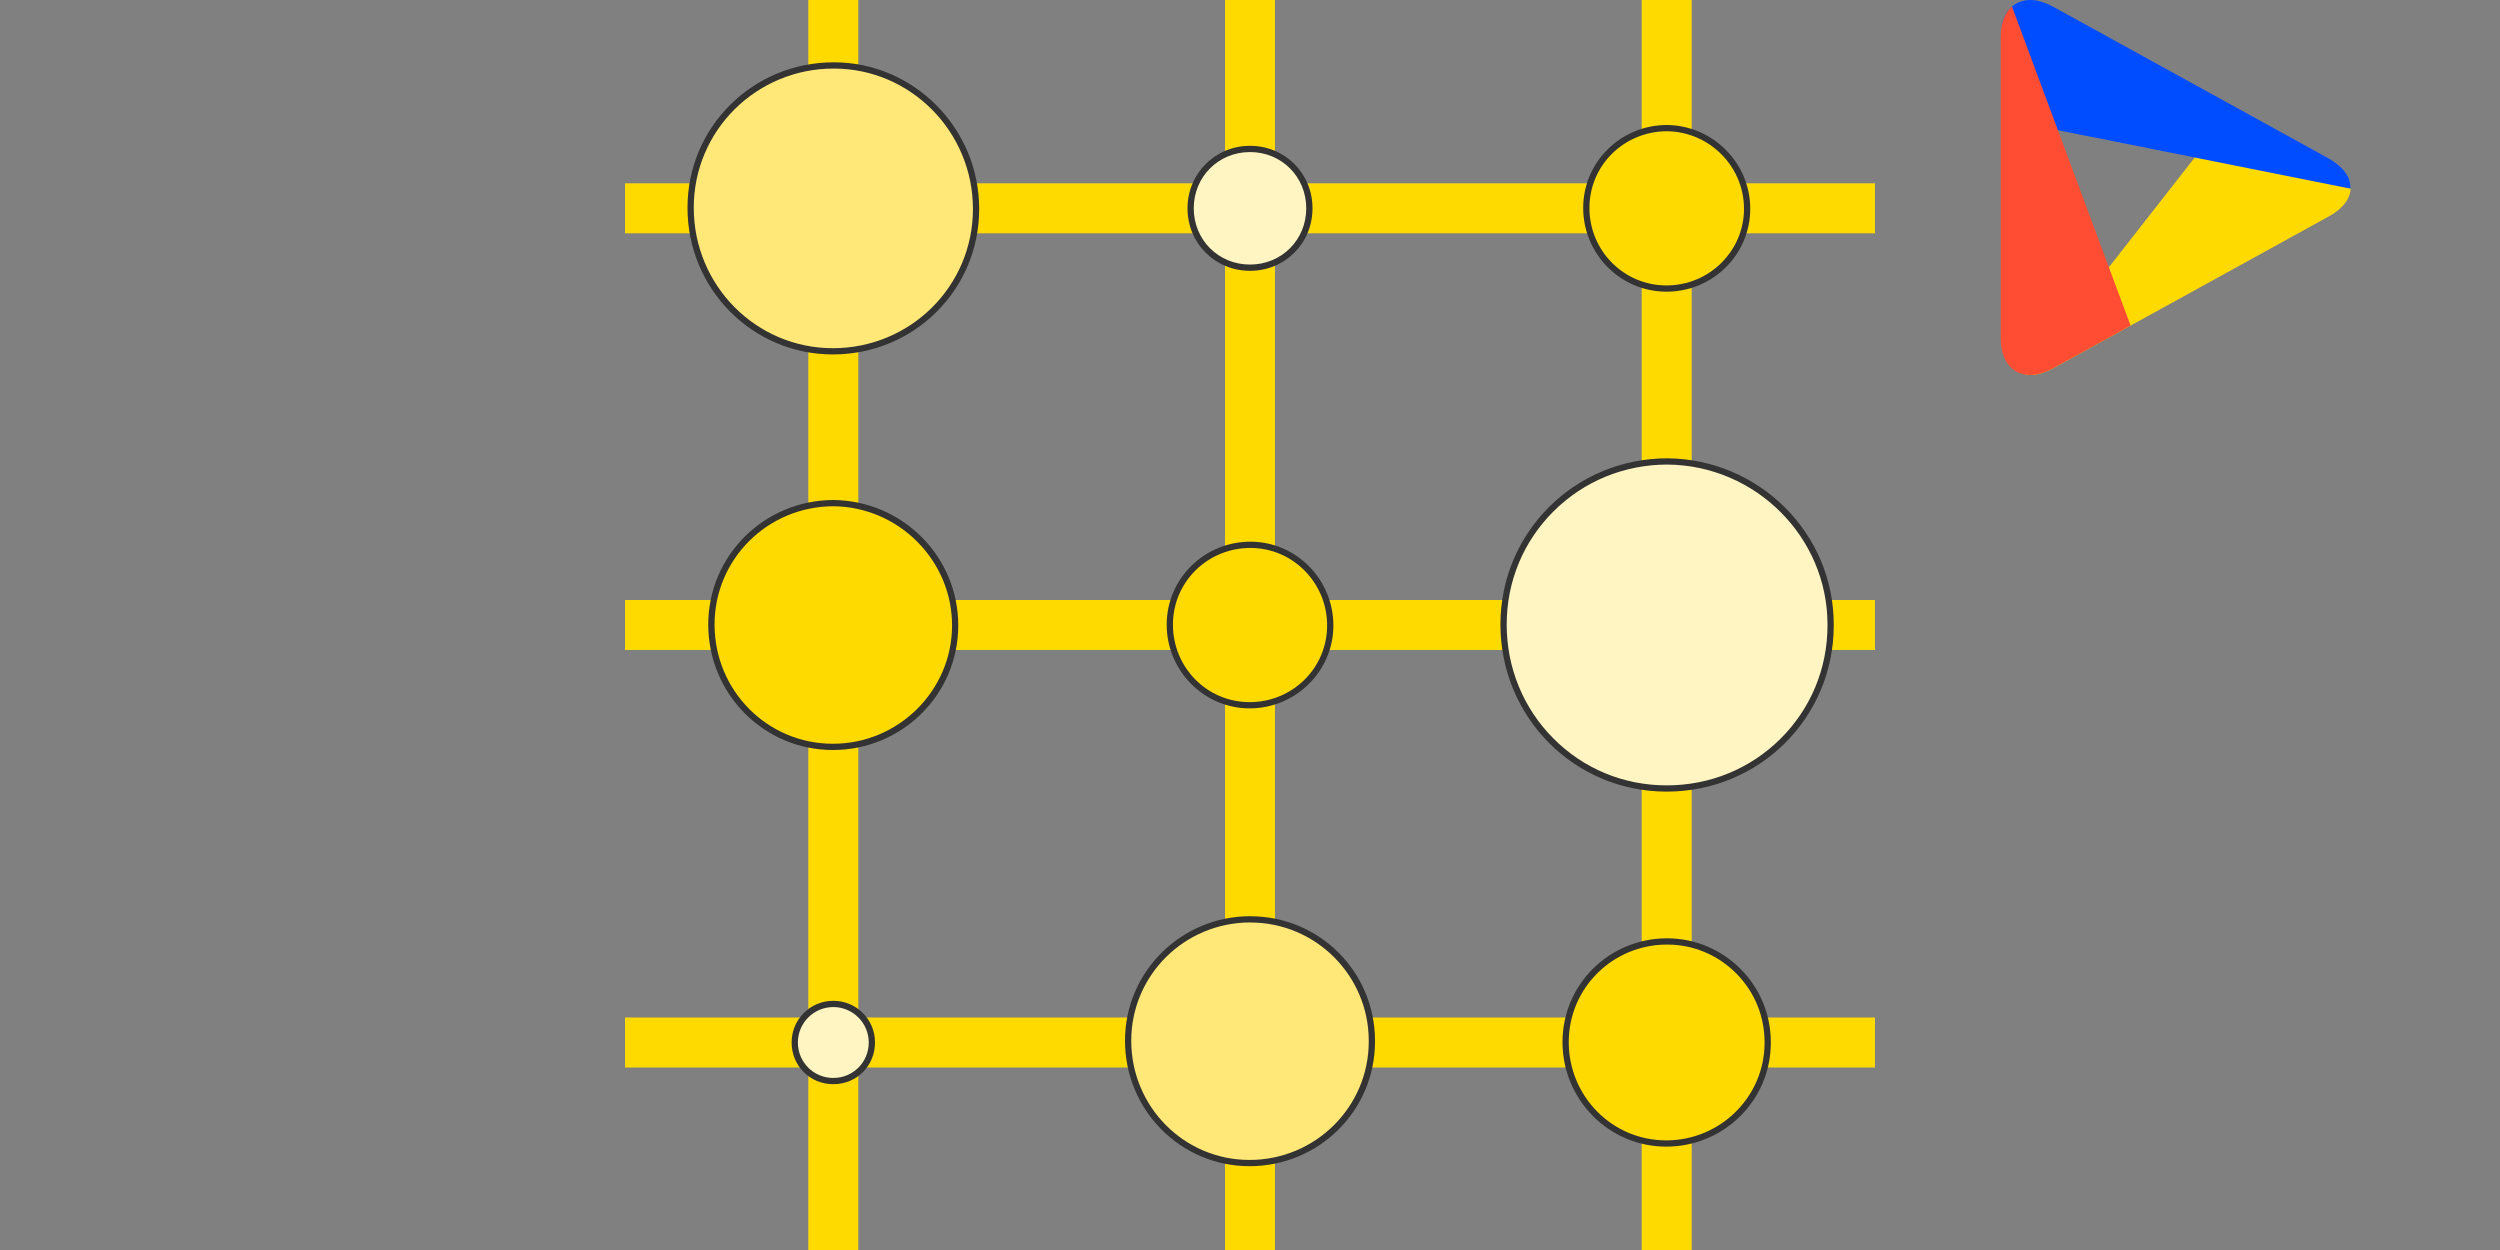
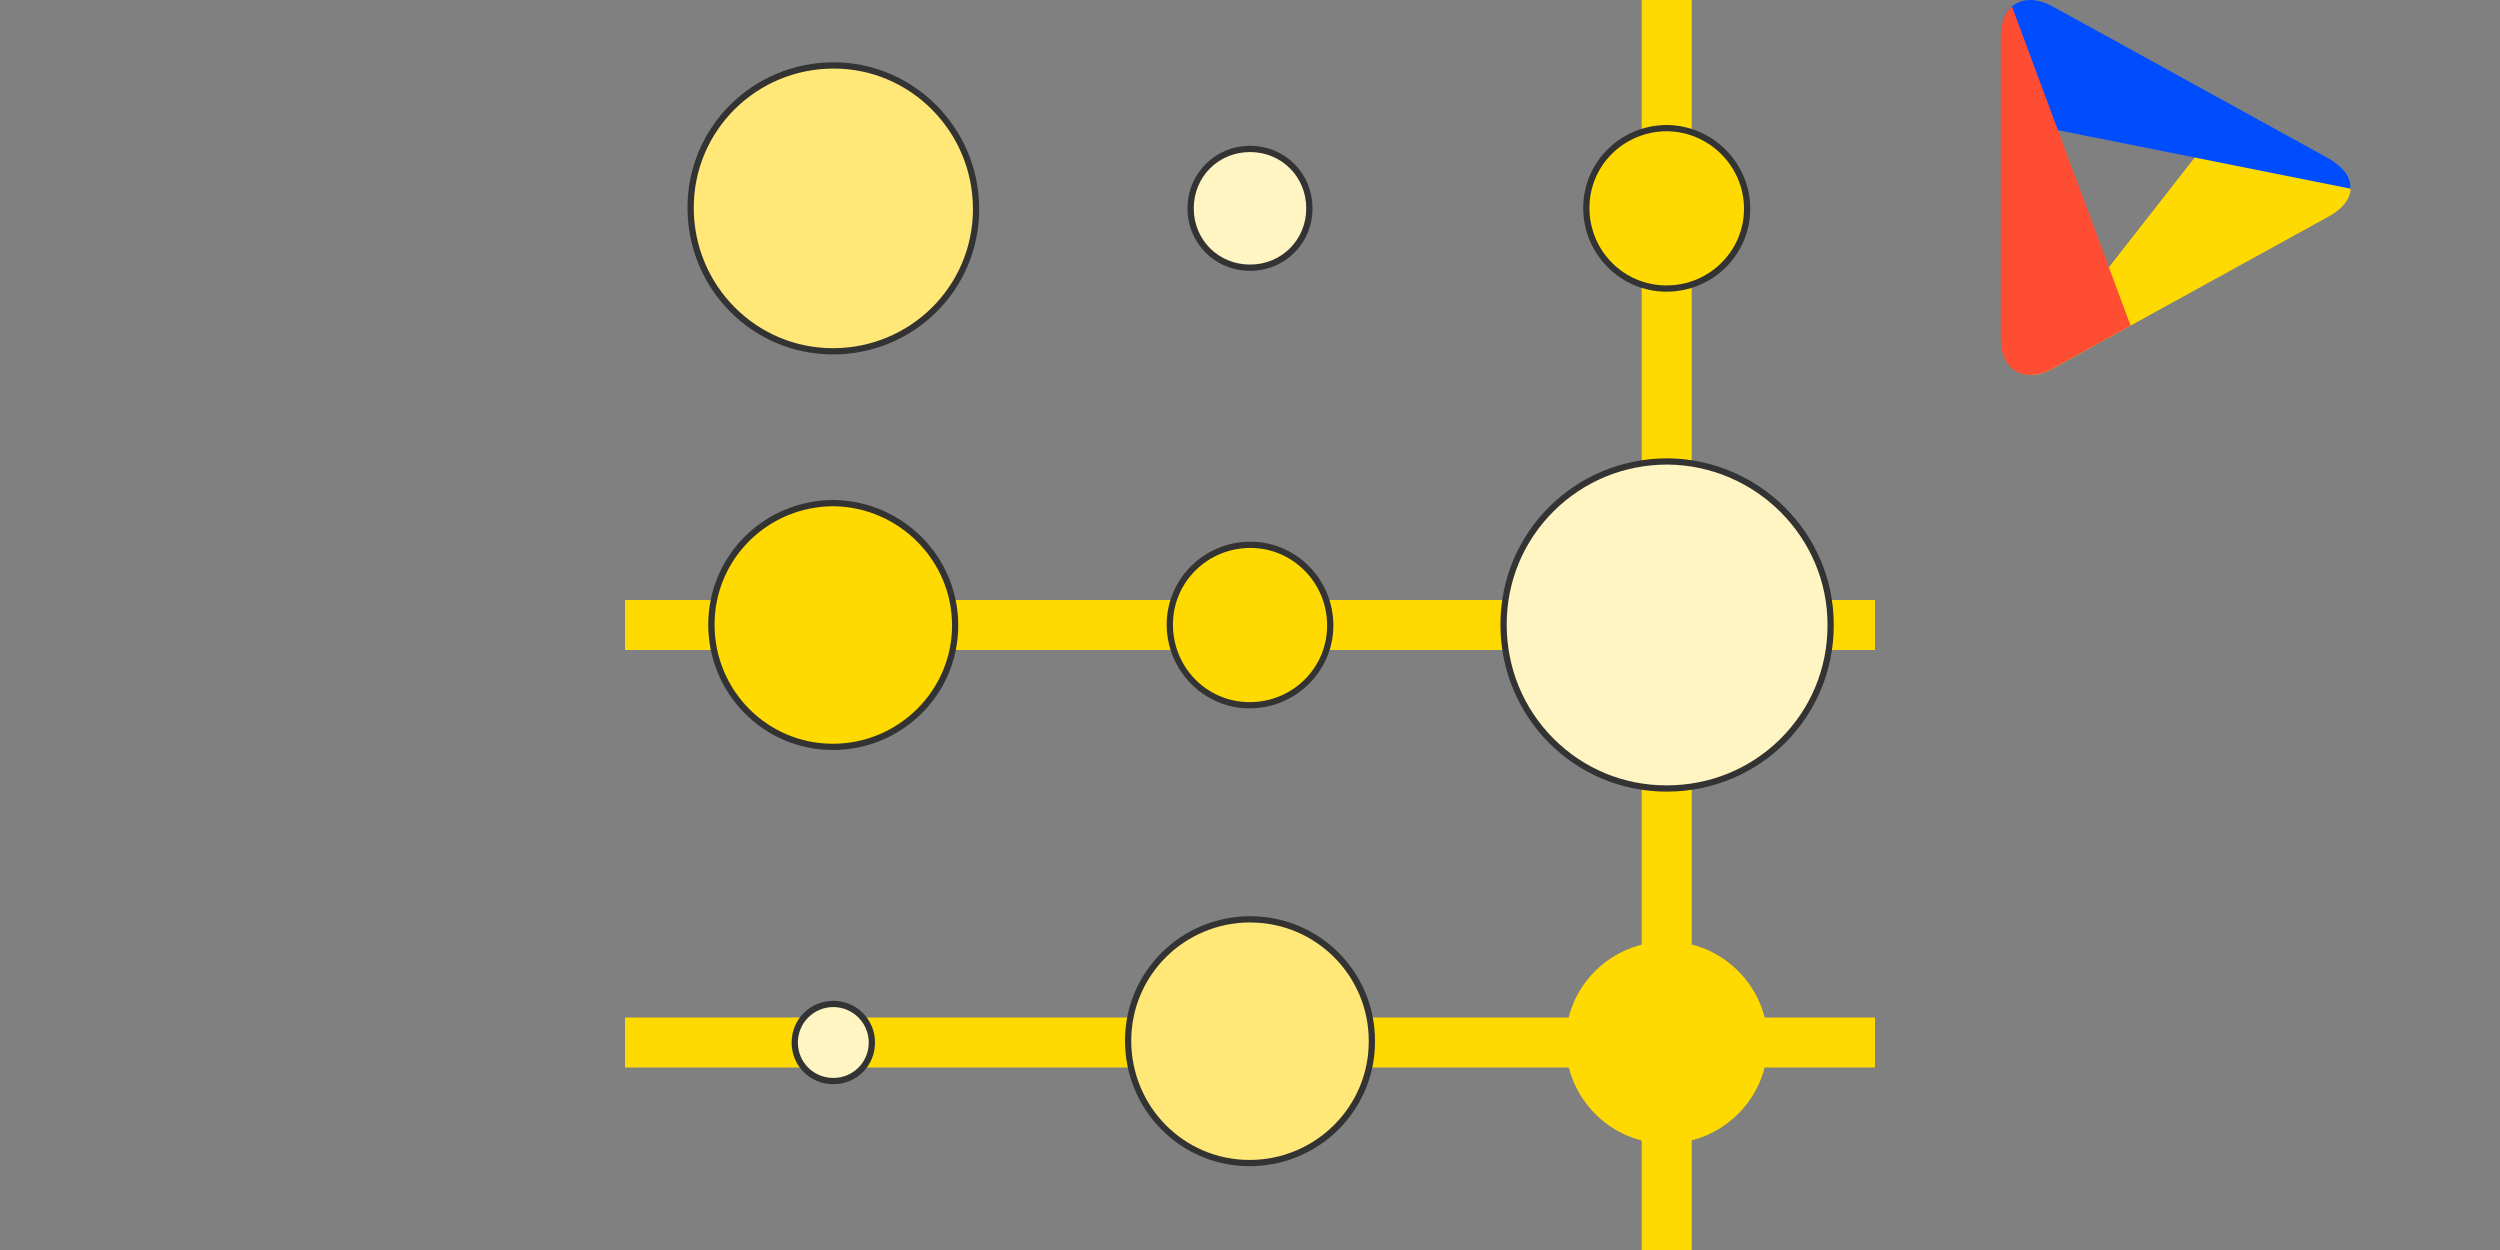
<svg xmlns="http://www.w3.org/2000/svg" id="Layer_1" data-name="Layer 1" viewBox="0 0 400 200">
  <rect x="0" y="0" width="400" height="200" fill="#808080" stroke="none" />
  <defs>
    <style>
      .cls-1, .cls-2, .cls-3 {
        fill: none;
      }

      .cls-2 {
        isolation: isolate;
      }

      .cls-4 {
        fill: #004dff;
      }

      .cls-5 {
        fill: #ff4d33;
      }

      .cls-6 {
        fill: #fff5c2;
      }

      .cls-7 {
        fill: #ffda00;
      }

      .cls-8 {
        fill: #ffe878;
      }

      .cls-9 {
        fill: #333;
      }

      .cls-3 {
        clip-path: url(#clippath);
      }
    </style>
    <clipPath id="clippath">
      <path class="cls-1" d="m320.12,54.13c0,5.18,3.76,7.34,8.36,4.8l44.18-24.33c4.6-2.53,4.6-6.68,0-9.21L328.48,1.06c-4.6-2.53-8.36-.37-8.36,4.8v48.27Z" />
    </clipPath>
  </defs>
  <g class="cls-3">
    <g>
      <polyline class="cls-7" points="321.13 63.59 357.41 17.21 381.03 30" />
      <polyline class="cls-4" points="381.03 31.17 320.55 19.09 320 -12.33" />
      <polyline class="cls-5" points="320 -4.1 341.05 52.52 320 64.25" />
    </g>
  </g>
  <g>
-     <rect class="cls-7" x="196" y="0" width="8" height="200" />
    <rect class="cls-7" x="262.67" y="0" width="8" height="200" />
-     <rect class="cls-7" x="129.33" y="0" width="8" height="200" />
-     <rect class="cls-7" x="196" y="-66.67" width="8" height="200" transform="translate(166.67 233.33) rotate(-90)" />
    <rect class="cls-7" x="196" y="0" width="8" height="200" transform="translate(100 300) rotate(-90)" />
    <g class="cls-2">
      <path class="cls-6" d="m266.67,126.17c-14.39,0-26.1-11.77-26.1-26.23s11.77-26.1,26.23-26.1c14.39.13,26.1,11.84,26.1,26.1v.13c0,14.39-11.77,26.1-26.23,26.1Z" />
      <path class="cls-9" d="m266.8,74.33c14.12.13,25.6,11.61,25.6,25.6v.13c0,6.88-2.67,13.32-7.52,18.14-4.84,4.81-11.31,7.46-18.21,7.46s-13.32-2.67-18.14-7.52c-4.81-4.84-7.46-11.31-7.46-18.21s2.67-13.32,7.52-18.14c4.84-4.81,11.31-7.46,18.21-7.46m0-1c-14.8,0-26.73,11.8-26.73,26.6s11.8,26.73,26.6,26.73,26.73-11.8,26.73-26.6v-.13c0-14.67-12-26.47-26.6-26.6h0Z" />
    </g>
    <g>
      <path class="cls-7" d="m266.63,46.17c-7.08,0-12.83-5.79-12.83-12.9s5.79-12.77,12.9-12.77c7.07.06,12.83,5.85,12.83,12.9s-5.79,12.77-12.9,12.77Z" />
      <path class="cls-9" d="m266.7,21c6.8.06,12.34,5.63,12.34,12.4s-5.56,12.27-12.4,12.27-12.33-5.56-12.33-12.4,5.56-12.26,12.4-12.27m0-1c-7.4,0-13.4,5.93-13.4,13.27s5.93,13.4,13.33,13.4,13.4-5.93,13.4-13.27-6-13.33-13.33-13.4h0Z" />
    </g>
    <g class="cls-2">
      <circle class="cls-6" cx="200" cy="33.33" r="9.5" />
      <path class="cls-9" d="m200,24.33c5.05,0,9,3.95,9,9s-3.95,9-9,9-9-3.95-9-9,3.95-9,9-9m0-1c-5.53,0-10,4.4-10,10s4.4,10,10,10,10-4.4,10-10-4.4-10-10-10h0Z" />
    </g>
    <g>
      <path class="cls-7" d="m199.93,112.83c-7.04,0-12.77-5.79-12.77-12.9s5.79-12.77,12.9-12.77,12.77,5.79,12.77,12.9-5.79,12.77-12.9,12.77Z" />
      <path class="cls-9" d="m200.07,87.67c6.76,0,12.27,5.56,12.27,12.4s-5.56,12.27-12.4,12.27-12.27-5.56-12.27-12.4,5.56-12.27,12.4-12.27m0-1c-7.4,0-13.4,5.93-13.4,13.27s5.93,13.4,13.27,13.4,13.4-5.93,13.4-13.27-5.93-13.4-13.27-13.4h0Z" />
    </g>
    <rect class="cls-7" x="196" y="66.8" width="8" height="200" transform="translate(33.2 366.8) rotate(-90)" />
    <g>
      <path class="cls-8" d="m133.27,56.2c-12.55,0-22.77-10.3-22.77-22.97s10.27-22.77,22.9-22.77,22.77,10.3,22.77,22.97-10.27,22.77-22.9,22.77Z" />
      <path class="cls-9" d="m133.4,10.97c12.28,0,22.27,10.08,22.27,22.47s-10.05,22.27-22.4,22.27-22.27-10.08-22.27-22.47,10.05-22.27,22.4-22.27m0-1c-12.93,0-23.4,10.33-23.4,23.27s10.33,23.47,23.27,23.47,23.4-10.33,23.4-23.27-10.47-23.47-23.27-23.47h0Z" />
    </g>
    <g class="cls-2">
      <path class="cls-7" d="m133.27,119.5c-10.72,0-19.43-8.78-19.43-19.57s8.78-19.43,19.57-19.43c10.71.13,19.43,8.91,19.43,19.57s-8.78,19.43-19.57,19.43Z" />
      <path class="cls-9" d="m133.39,81c10.44.13,18.94,8.68,18.94,19.07s-8.55,18.93-19.07,18.93-18.93-8.55-18.93-19.07,8.55-18.93,19.06-18.93m0-1c-11.07,0-20.07,8.87-20.07,19.93s8.87,20.07,19.93,20.07,20.07-8.87,20.07-19.93-8.93-19.93-19.93-20.07h0Z" />
    </g>
    <g>
      <path class="cls-6" d="m133.33,172.97c-3.4,0-6.17-2.77-6.17-6.17s2.77-6.17,6.17-6.17,6.17,2.77,6.17,6.17-2.71,6.17-6.17,6.17Z" />
      <path class="cls-9" d="m133.33,161.13c3.12,0,5.67,2.54,5.67,5.67s-2.49,5.67-5.67,5.67-5.67-2.54-5.67-5.67,2.54-5.67,5.67-5.67m0-1c-3.67,0-6.67,2.93-6.67,6.67s2.93,6.67,6.67,6.67,6.67-2.93,6.67-6.67-3-6.67-6.67-6.67h0Z" />
    </g>
    <g class="cls-2">
      <path class="cls-8" d="m199.93,186.1c-10.72,0-19.43-8.78-19.43-19.57s8.78-19.43,19.57-19.43,19.43,8.72,19.43,19.43v.13c0,10.72-8.78,19.43-19.57,19.43Z" />
      <path class="cls-9" d="m200.07,147.6c10.44,0,18.93,8.49,18.93,18.93v.13c0,10.44-8.55,18.93-19.07,18.93s-18.93-8.55-18.93-19.07,8.55-18.93,19.07-18.93m0-1c-11.07,0-20.07,8.87-20.07,19.93s8.87,20.07,19.93,20.07,20.07-8.87,20.07-19.93v-.13c0-11.07-8.93-19.93-19.93-19.93h0Z" />
    </g>
    <g class="cls-2">
      <path class="cls-7" d="m266.6,182.97c-8.88,0-16.1-7.28-16.1-16.23s7.28-16.1,16.23-16.1c4.31,0,8.37,1.69,11.42,4.77,3.05,3.07,4.71,7.14,4.68,11.46,0,8.88-7.28,16.1-16.23,16.1Z" />
-       <path class="cls-9" d="m266.73,151.13c4.18,0,8.11,1.64,11.07,4.62,2.95,2.97,4.56,6.92,4.53,11.11,0,8.6-7.06,15.6-15.73,15.6s-15.6-7.06-15.6-15.73,7.06-15.6,15.73-15.6m0-1c-9.27,0-16.73,7.4-16.73,16.6s7.4,16.73,16.6,16.73,16.73-7.4,16.73-16.6c.07-9.27-7.47-16.73-16.6-16.73h0Z" />
    </g>
  </g>
</svg>